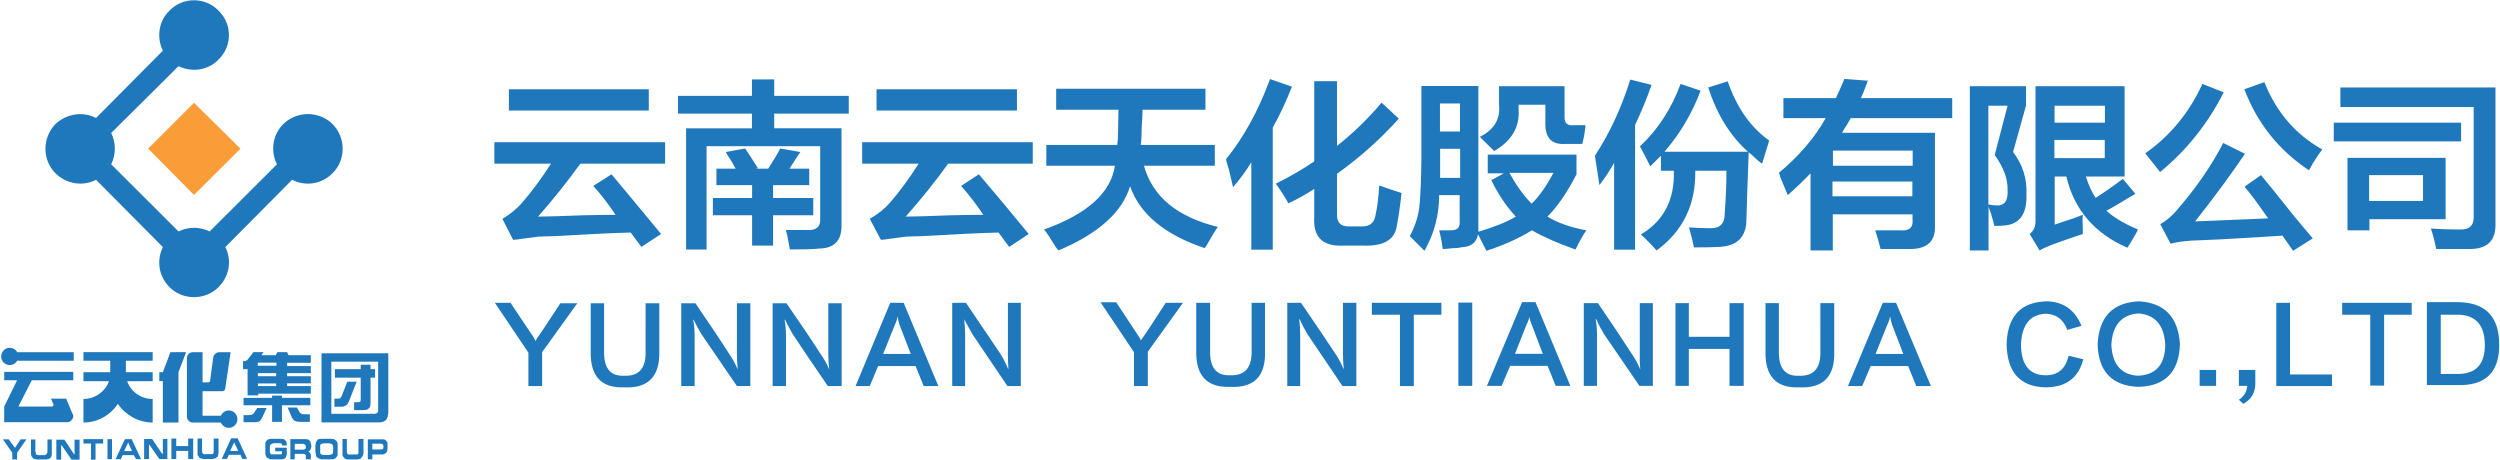
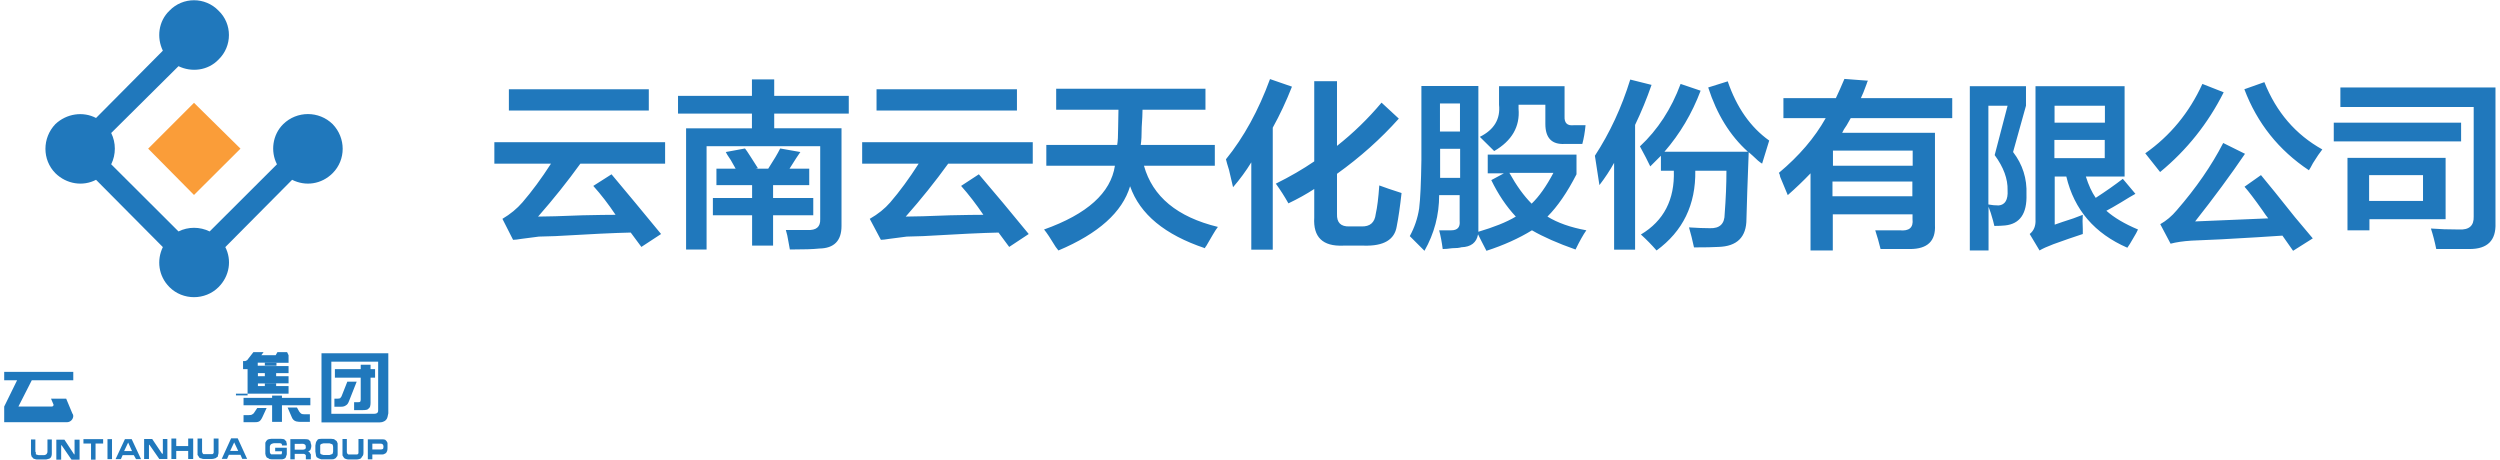
<svg xmlns="http://www.w3.org/2000/svg" version="1.2" viewBox="0 0 1549 285" width="1549" height="285">
  <style>.a{fill:#2078bc}.b{fill:#fa9d39}</style>
  <path class="a" d="m206.1 76.9c-8.5-8.3-22.1-8.3-30.6 0-6.7 6.6-8 16.9-3.9 24.9l-41.7 41.6c-6.1-3-13.3-3-19.3 0l-41.7-41.6c3-6.1 3-13.3 0-19.4l41.7-41.4c8 3.9 18.2 2.8 24.8-4.1 8.6-8.3 8.6-22.1 0-30.3-8.3-8.6-22.1-8.6-30.4 0-6.9 6.6-8 16.8-4.1 24.8l-41.4 41.7c-8-4.2-18.2-2.8-25.2 3.8-8.2 8.6-8.2 22.1 0 30.4 7 6.9 17.2 8.3 25.2 4.1l41.4 41.7c-3.9 8-2.8 17.9 4.1 24.8 8.3 8.3 22.1 8.3 30.4 0 6.9-6.9 8.3-16.8 4.2-24.8l41.4-41.7c8.3 4.2 18.2 2.8 25.1-4.1 8.3-8.3 8.3-21.8 0-30.4z" />
  <path class="b" d="m91.8 92.1l28.4 28.7 28.8-28.7-28.8-28.4z" />
-   <path fill-rule="evenodd" class="a" d="m153.4 245v-16.3h-2.8v-5h1.4l1.1-0.5q0.3-0.3 1.1-1.4l2.8-3.6h6.3l-1.4 1.9h8.9l1.1-1.9h6l0.9 1.9h13.8v4.7h-14.7v2h14.7v4.4h-14.7v1.9h14.7v4.4h-14.7v1.7h14.7v4.7h-32.6v1.1zm17.7-13.8h-11.3v1.9h11.3zm0 6.4h-11.3v1.6h11.3zm-20.2 13.5v-4.6h17.7v-1.4h6.1v1.4h17.6v4.6h-17.6v10.3h-6.1v-10.3zm33.1 1.4l1.4 2.5q0.8 1.1 1.4 1.4 0.5 0.3 2.2 0.3h3v4.7h-6q-0.9 0-2.5-0.3-2-0.6-2.8-2.8l-2.5-5.8zm-33.1 9.1v-4.4h3.3q1.4 0 1.9-0.3l1.1-0.8 2.2-3.3h5.8l-2.4 5.2q-1.1 2.5-2.2 3.1c-0.9 0.5-2 0.5-2.8 0.5zm20.4-36.9h-11.6v1.9h11.6zm27.9-5.8h41.4v37.2q-0.2 1.1-0.5 2.3-0.3 1.1-0.8 1.6-0.6 0.8-1.4 1.1-1.1 0.6-2.5 0.6h-36.2zm35.1 5.2h-29v32.3h26.5q1.4 0 1.9-0.6 0.6-0.2 0.6-1.6zm-27.1 22.9h2q1.1 0 1.6-0.3l0.8-1.1 3.6-9.1h5.8l-4.7 11.9q-0.8 2.2-1.9 2.7-1.1 0.9-3 0.9h-4.2zm16.3-18.3v-2.7h6.1v2.7h2.8v5.3h-2.8v15.7q0 1.1-0.3 2.2-0.3 0.9-1.1 1.4-0.5 0.8-3.3 0.8h-5.5v-4.9h2.5q1.1 0 1.3-0.3 0.3-0.6 0.3-1.4v-13.5h-16v-5.3zm-178.7 27.4q0.6 0.8 0.6 1.6c0 2-1.7 3.9-3.9 3.9h-38.9v-9.7l8-16.3h-8v-5.2h42.8v5.2h-25.7l-8.3 16.3h20.7c0.6 0 1.1-0.5 1.1-1.1l-0.2-0.5-1.4-3.3h9.4z" />
-   <path fill-rule="evenodd" class="a" d="m5.9 226.2c-2.8 0-5.2-2.5-5.2-5.2 0-3.1 2.4-5.5 5.2-5.5 2.2 0 3.9 1.1 4.7 2.7h35.1v5.3h-35.1c-0.8 1.6-2.5 2.7-4.7 2.7zm45.8-8h42.9v5.3h-16.6v7.1h16.6v5.6h-15.8c2.2 6.3 8.3 11 15.8 11v14.6c-8.9 0-16.9-4.7-21.6-11.6-4.4 6.9-12.4 11.6-21.3 11.6v-14.6c7.2 0 13.6-4.7 15.8-11h-15.8v-5.6h16.6v-7.1h-16.6zm63.6 0l-4.7 12.4v31.2h-9.7v-25.7h-2.2v-5.5h2.2l4.7-12.4zm31.8 41.6c0 2.8-2.3 5.3-5.3 5.3-2.2 0-4.1-1.4-5-3.3h-17.4c-1.9 0-3.6-1.7-3.6-3.6v-36.2c0-2.2 1.7-3.8 3.6-3.8h6.1v18.7h3.6c0.6 0 0.8-0.2 1.1-1.1l1.9-14.3c0.3-2 2-3.3 3.9-3.3h6.9l-3.3 22.3c0 1.1-0.8 1.9-1.9 1.9h-12.2v15.2h11.3c0.9-1.9 2.8-3.3 5-3.3 3 0 5.3 2.5 5.3 5.5zm-145.3 12.4h3.6l3.9 5.3 3.5-5.3h3.6l-5.8 8.3v4.2h-3v-4.2z" />
+   <path fill-rule="evenodd" class="a" d="m153.4 245v-16.3h-2.8v-5h1.4l1.1-0.5q0.3-0.3 1.1-1.4l2.8-3.6h6.3l-1.4 1.9h8.9l1.1-1.9h6l0.9 1.9v4.7h-14.7v2h14.7v4.4h-14.7v1.9h14.7v4.4h-14.7v1.7h14.7v4.7h-32.6v1.1zm17.7-13.8h-11.3v1.9h11.3zm0 6.4h-11.3v1.6h11.3zm-20.2 13.5v-4.6h17.7v-1.4h6.1v1.4h17.6v4.6h-17.6v10.3h-6.1v-10.3zm33.1 1.4l1.4 2.5q0.8 1.1 1.4 1.4 0.5 0.3 2.2 0.3h3v4.7h-6q-0.9 0-2.5-0.3-2-0.6-2.8-2.8l-2.5-5.8zm-33.1 9.1v-4.4h3.3q1.4 0 1.9-0.3l1.1-0.8 2.2-3.3h5.8l-2.4 5.2q-1.1 2.5-2.2 3.1c-0.9 0.5-2 0.5-2.8 0.5zm20.4-36.9h-11.6v1.9h11.6zm27.9-5.8h41.4v37.2q-0.2 1.1-0.5 2.3-0.3 1.1-0.8 1.6-0.6 0.8-1.4 1.1-1.1 0.6-2.5 0.6h-36.2zm35.1 5.2h-29v32.3h26.5q1.4 0 1.9-0.6 0.6-0.2 0.6-1.6zm-27.1 22.9h2q1.1 0 1.6-0.3l0.8-1.1 3.6-9.1h5.8l-4.7 11.9q-0.8 2.2-1.9 2.7-1.1 0.9-3 0.9h-4.2zm16.3-18.3v-2.7h6.1v2.7h2.8v5.3h-2.8v15.7q0 1.1-0.3 2.2-0.3 0.9-1.1 1.4-0.5 0.8-3.3 0.8h-5.5v-4.9h2.5q1.1 0 1.3-0.3 0.3-0.6 0.3-1.4v-13.5h-16v-5.3zm-178.7 27.4q0.6 0.8 0.6 1.6c0 2-1.7 3.9-3.9 3.9h-38.9v-9.7l8-16.3h-8v-5.2h42.8v5.2h-25.7l-8.3 16.3h20.7c0.6 0 1.1-0.5 1.1-1.1l-0.2-0.5-1.4-3.3h9.4z" />
  <path fill-rule="evenodd" class="a" d="m19.2 280.9q0 0.8 0.2 1.3l0.3 0.9 0.6 0.5 0.5 0.6 0.8 0.2q0.6 0.3 1.4 0.3h5q1.1 0 1.7-0.3l0.8-0.2 0.5-0.3 0.6-0.6 0.3-0.8q0.2-0.5 0.2-1.6v-8.6h-2.7v7.5q0 0.8-0.3 1.1l-0.3 0.5-0.5 0.3q-0.3 0.3-1.1 0.3h-3.3l-1.2-0.3-0.5-0.3v-1.1l-0.3-0.5v-7.5h-2.7zm15.7 3.9h3v-8.9h0.3l6.1 8.9h5v-12.4h-3.1v9.1h-0.3l-6-9.1h-5zm16.8-12.7v2.7h4.7v10h2.8v-10h4.7v-2.7zm17.7 0v12.4h-2.8v-12.4zm2.2 12.4h3.3l1.1-2.5h6.9l1.4 2.5h3.1l-5.8-12.4h-4.2zm7.8-10.3l2.4 5.3h-4.9zm9.9 10.2h3v-8.8h0.3l6.1 8.8h5v-12.4h-2.8v9.1h-0.5l-6.1-9.1h-5zm16.9 0h3v-5h7.4v5h3.1v-12.7h-3.1v4.7h-7.4v-4.7h-3zm16.2-4.2q0 1.2 0 1.7l0.6 0.8 0.3 0.6 0.5 0.5 1.1 0.3q0.6 0.3 1.4 0.3h4.7q1.1 0 1.9-0.3l0.9-0.3 0.5-0.5 0.6-0.3 0.2-1.1q0.3-0.5 0.3-1.7v-8.5h-3v7.7q0 0.8 0 1.1l-0.3 0.6-0.5 0.3q-0.3 0-1.4 0h-3.1-1.1l-0.5-0.6-0.3-0.8v-0.9-7.4h-2.8zm15 4.1h3.3l1.1-2.5h7.2l1.1 2.5h3l-5.8-12.7h-4.1zm7.7-10.2l2.5 5.3h-5zm22.9-2.2l-1.4 0.2-0.8 0.3-0.8 0.8-0.6 1.1v1.2 1.1 3 1.6l0.3 1.2 0.6 1.1 1.1 0.5q0.5 0.6 1.9 0.6h6.6l1.1-0.3 0.9-0.6 0.2-0.5 0.3-0.8 0.3-0.9q0-0.3 0-1.9v-2.2h-7.2v2.2h4.2v1.1l-0.3 0.8h-1.1-3.9q-1.1 0-1.4 0l-0.5-0.5q-0.3-0.3-0.3-1.4v-3l0.3-0.9 0.5-0.5 0.6-0.3 1.1-0.3h3.8l0.9 0.3 0.3 0.6v0.5h3v-1.1q-0.3-0.8-0.3-1.4l-0.5-0.5-0.3-0.3-0.6-0.6h-0.5q-0.6-0.2-1.4-0.2zm11.9 12.7h2.7v-3.4h5.6l0.8 0.3 0.5 0.6v0.8 1.7h3.1v-2.5-0.6l-0.6-0.8-0.3-0.6-0.8-0.2 0.8-0.6 0.6-0.5 0.3-0.9q0.3-0.8 0.3-1.6 0-0.8-0.3-1.4l-0.3-1.4-1.1-1.1q-0.8-0.3-2.2-0.3h-9.1zm8-9.6l0.8 0.3 0.6 0.5 0.2 1.4-0.2 0.8-0.3 0.3-1.1 0.3h-5.3v-3.6zm7.5 4.7l0.3 1.9q0 0.8 0.5 1.7l1.4 0.8 1.4 0.5h6.6q1.1 0 1.4-0.2l1.1-0.6 0.5-0.8q0.6-0.3 0.6-1.4 0-1.1 0-1.9v-3.3q0-1.1 0-1.7l-0.6-1.4-1.1-0.8q-0.5-0.6-2.2-0.6h-6.3q-1.1 0-2 0.3l-0.8 1.1q-0.3 0.3-0.5 1.1l-0.3 1.7zm8.8-5l0.9 0.3 0.8 0.3 0.3 0.5 0.2 1.1v2.8l-0.2 1.1-0.3 0.5-0.8 0.3-0.9 0.3h-3.8l-1.1-0.3-0.6-0.3-0.3-0.5q0-0.3 0-1.1v-2.8-1.1l0.3-0.5 0.6-0.3 1.1-0.3zm8 5.8q0 1.1 0 1.7l0.5 0.8 0.3 0.5 0.6 0.6 0.8 0.3q0.8 0.3 1.6 0.3h4.7q1.1 0 2-0.3l0.8-0.3 0.5-0.6 0.3-0.5 0.6-0.8q0.3-0.6 0.3-1.7v-8.5h-3.1v7.4q0 1.1 0 1.4l-0.3 0.5-0.5 0.3q-0.3 0-1.4 0h-3-1.1l-0.6-0.5-0.3-0.9v-0.8-7.4h-2.7zm15.7 4.1h2.8v-3h6.1q0.8 0 1.3-0.3l1.1-0.6 0.6-1.1q0.3-0.5 0.3-1.9 0-1.1 0-1.9 0-0.9 0-1.4l-0.6-1.1-0.8-0.8q-0.6-0.3-1.9-0.3h-8.9zm8.3-9.7l0.8 0.3q0.6 0.5 0.6 1.4 0 1.1-0.3 1.6l-1.1 0.3h-5.5v-3.6zm895-201.7q-10.2 18.2-29 33.9 0.6 0.9 0.8 2.5 3.3 8 4.7 11.3 7.5-6.6 14.1-13.5v47.8h13.8v-22.4h49.4v3q0.9 7.8-8 6.9h-15.1q1.9 5.8 3.3 11.6h18.2q16.3 0 15.5-14.9v-57.1h-57.5q0.8-1.9 2.8-4.7 1.6-3 2.5-4.4h62.9v-12.4h-56.6q1.4-2.8 3.6-8.9 0.3-1.3 0.8-1.9l-14.6-1.1q-2.8 6.6-5.3 11.9h-32.5v12.4zm415 65.1v-84.1h-96.1v12.1h82.6v67.9q0.3 8.5-9.1 8-9.7 0-17.4-0.6 1.9 5.8 3.3 12.7h20.7q16.6 0 16-16zm-587.4-4.1q9.4-9.4 18-26.2v-12.2h-55v11.6h10l-7.8 4.2q6.4 13.2 15.2 22.6c-6 3.6-13.8 6.6-23.2 9.4v-90.3h-35.3v45.8q-0.3 21.3-1.4 30.1-1.4 9.1-5.8 17.1 3.9 3.9 9.1 9.1 9.1-16 9.1-34.5h12.7v16q0.6 5.8-5.2 5.8h-7.5q1.4 5.3 2.2 11.6 2.3 0 5.8-0.5 3.9 0 5.8-0.6 8.9-0.3 10.3-8 0.8 1.4 2.2 4.4c1.4 2.8 2.5 4.7 3 5.8q16-5.2 28.2-12.7 10.5 6.1 27 11.9 3.9-8 6.7-11.9-14.7-2.7-24.1-8.5zm509.3 8.5v-6.9h47.2v-38h-60.8v44.9zm-283-49.4v9.4h-49.4v-9.4zm-719.2-22.9v9.1h-40.8v75.1h12.7v-64h70.4v45.2q0.3 7.2-8 6.7h-13.3q0.9 2.7 1.7 7.7 0.5 3 0.8 4.4 13 0 18.2-0.6 13.8-0.2 13.8-14v-60.5h-41.7v-9.1h46.2v-11h-46.2v-10.2h-13.8v10.2h-45.8v11zm438.8 21.8v18h-12.4v-18zm528.3 55.5q-3.6-4.4-11.1-13.2-14.3-18-21-26l-10.2 7.2q3.9 4.4 11.1 14.6 2.2 3.3 3.6 5l-45.3 1.9q17.6-22.3 30.9-41.9l-13.5-6.7q-10.8 21-28.8 41.7c-3 3.6-6.6 6.6-10.2 8.6l6.4 12.1q5.2-1.4 13-1.9 5.2-0.3 18.2-0.8 25.4-1.4 38.1-2.3l6.6 9.4zm-1091.6-46.3q-8.9 13.8-17.7 24-5 5.8-12.4 10.2l6.6 13q1.7 0 5.2-0.6 6.7-0.8 10.8-1.4 3.1 0 10.2-0.3 32.3-1.9 46.7-2.2 3.6 5 6.6 8.9l12.2-8q-16.6-20.2-30.7-37l-11.3 7.2q7.2 8 13.8 17.9-6.6 0-20.4 0.3-19.9 0.8-27.6 0.8 14.3-16.3 26.2-32.8h52.5v-13.3h-105.8v13.3zm227.8 0q-8.8 13.8-17.6 24-5 5.8-12.7 10.2l6.9 13q1.6 0 5.2-0.6 6.6-0.8 10.8-1.4 3 0 10.2-0.3 32.3-1.9 46.7-2.2 3.6 5 6.6 8.9l12.1-8q-16.5-20.2-30.9-37l-11 7.2q7.1 8 13.8 17.9-6.7 0-20.5 0.3-20.1 0.8-27.6 0.8 14.4-16.3 26.3-32.8h52.4v-13.3h-105.7v13.3zm755.5 40.8q-12.4-5.2-19.6-11.6 3.1-1.6 9.1-5.2 5.8-3.6 8.9-5.3l-7.8-9.3q-7.4 5.7-16.8 11.8-3.6-5.2-6.1-13.2h24v-56h-55.2v82.7q0.3 5.8-3.6 8.9l6.1 10.2q2.8-1.7 8.6-3.9 9.9-3.6 18.2-6.3v-3.1q-0.3-5.5 0-8.8-2.2 0.8-5.8 2.2c-5.3 1.7-9.1 3-11.6 3.9v-29.8h7.2c4.9 20.7 17.6 35.3 37.8 44.1q1.4-1.9 3.6-5.8 2.2-3.6 3-5.5zm200.2-66.2v11.6h-78.9v-11.6zm-292.8 79.2v-27.1q0.6 1.4 1.4 3.9 1.7 5.5 2.2 8 3.6 0 6.6-0.3 13.9-1.4 13.3-19.3 0.6-14.6-8.3-26.2l8-28.7v-12.1h-34.8v101.8zm72.1-89.7v10.5h-31.2v-10.5zm-399.6-1.4v17.4h-12.4v-17.4zm-502.6-8.8v13.2h-86.7v-13.2zm228.1 0v13.2h-87v-13.2zm62.9 12.7q0 3.6-0.2 11 0 7.7-0.6 10.8h-43.9v12.9h42.5q-3.8 25.2-43.9 39.5 2.5 3 7.2 10.8 1.1 1.4 1.7 2.2 37.2-15.7 44.4-39.8c6.1 17.4 21.6 30.1 46.4 38.4q0-0.6 0.8-1.4c3.1-5.2 5.3-9.4 7.2-11.8q-37.8-9.2-45.8-37.9h43.9v-12.9h-45.9q0.6-3.6 0.6-11.1 0.5-7.1 0.5-10.7h39v-13h-92.5v13zm808.3 40.5v16h-33.4v-16zm-560.4-43.6h16.6v11.9q0 13 11.9 12.4h11q1.4-5.2 2-11.6h-7.5q-5.8 0.6-5.5-5.5v-18.7h-40.6v11.5q1.4 13.3-11.9 19.9 5 5 8.9 8.8 16.5-9.6 15.1-26.2zm303 0.6l-8 30.6q8.3 11.3 8 21.8 0.5 8.8-5.5 9.4-3.3 0-6.4-0.6v-61.2zm60.2 21.2v11.3h-31.2v-11.3zm-368.9 20.4h27.3q-6.6 12.5-13.5 19.1-7.2-7.2-13.8-19.1zm429.4-55.1q-12.2 26.7-35.4 43l9.2 11.6q24.8-20.4 39.4-49.4zm74.3 40.6q-24.8-13.8-35.9-41.7l-12.4 4.4q11.9 31.5 40 50.2 0.9-1.3 2.5-4.4 3.6-5.8 5.8-8.5zm-624.6 42.2q-1.1 18.2 17.9 17.4h13q18.2 0.5 20.2-11.9 1.6-8 3-20.7c-6.1-1.9-10.8-3.6-13.8-4.7q-0.8 11.6-2.2 17.7-0.9 8-8.9 7.7h-7.4q-8 0.3-7.7-7.7v-24.9q21.5-15.4 38.3-34.2l-10.7-9.9q-12.5 14.9-27.6 26.8v-40.1h-14.1v49.7q-10.5 7.2-23.8 13.8 4.2 5.8 7.8 12.2 8.8-4.2 16-8.9zm267.8 0.9q0.3-13 1.4-41.4 0.8 0.8 2.5 2.2 3.6 3.6 5.8 4.9l4.4-14.3q-17.4-12.4-25.7-36.7l-12.1 3.8q8 24.9 24.6 39.8h-51.7q14.4-16.6 22.4-37.8l-12.4-4.2q-8.6 23.2-25.2 38.7 4.2 7.7 6.4 12.4 3.6-3.6 6.6-6.6v9.3h8q0.9 26.8-20.4 39.5 5.2 4.7 9.7 9.9 24.5-17.9 24-49.4h19.3q0 12.5-1.1 26.8 0 9.1-9.1 8.8-5.5 0-13-0.5 1.7 5.8 3.1 12.4 10.2 0 15.1-0.3 17.4-0.5 17.4-17.3zm-82 19h13v-77.3q5.8-12.1 10.2-24.8l-13.2-3.3q-8 25.9-21.9 47.2 1.2 8 2.8 18.2 5.3-6.9 9.1-13.8zm-534.1-40v8h-24.3v10.7h24.3v18.8h13v-18.8h24.9v-10.7h-24.9v-8h22.4v-10.2h-12.2q5-8 6.7-10.3l-12.5-2.2q-2.2 4.5-7.4 12.5h-7.8l1.4-0.3q-0.8-1.1-4.4-6.9-2.8-4.4-3.6-5.3l-11.9 2.2q0.3 0.9 3.1 5 2.2 3.9 3 5.3h-11.9v10.2zm309.3 40h13.3v-75.6q6.6-11.9 11.9-25.4l-13.6-4.7q-10.7 29.2-27.3 49.7 0.5 2.2 1.9 6.6 1.7 7.2 2.5 10.7 6.4-7.4 11.3-15.4zm409.6-42.2v9.1h-49.5v-9.1z" />
-   <path fill-rule="evenodd" class="a" d="m357.7 187.9l-21.8 30.3v21h-8.5v-20.7l-20.8-30.9h9.7l14.4 21.5 0.2 0.6q0.3 0.2 0.9 1.6l0.5-0.8 0.3-0.8q1.1-1.1 14.6-21.8zm42.3 0h8.5v29.8q0.6 23.4-21.8 22.3-21.2 0.8-20.7-22.3v-29.8h8.3v29.8q-0.3 15.7 12.4 15.1 13.8 0.6 13.3-15.1zm57.1 41.1q-0.5-5.3-0.5-9.4v-31.7h8.3v51.3h-8.3q-14.9-21.8-22.1-32.3-2.8-4.7-4.7-8.8h-0.3q0.9 4.4 0.9 10.2v30.9h-8.3v-51.3h8.8q14.7 21.5 21.3 32 2.7 3.8 4.9 9.1zm56.7 0q-0.6-5.3-0.6-9.4v-31.7h8.3v51.3h-8.6q-14.9-21.8-21.8-32.3-2.7-4.7-4.7-8.8h-0.3q0.9 4.4 0.9 10.2v30.9h-8.3v-51.3h8.6q14.9 21.5 21.5 32 2.8 3.8 5 9.1zm58.5 10.2l-5-12.4h-23.2l-5.2 12.4h-8.8l21.5-51.6h8.3l21.5 51.6zm-25.1-19.9h17.1l-6.9-17.9q-1.1-3.3-1.1-5h-0.3q-0.2 2.2-1.6 5zm77.6 9.6v-0.2q-0.3-5-0.3-9.4v-31.7h8v51.6h-8.3q-14.9-22.1-21.8-32.3-2.8-5-5-9.1 0.6 4.4 0.6 10.2v31.2h-8v-51.6h8.5q14.7 21.8 21.6 32 2.5 4.1 4.7 9.3zm108.2-41.3l-21.8 30.3v21.3h-8.6v-21l-20.7-30.9h9.7l14.4 21.8 0.2 0.3q0.3 0.2 0.6 1.6l1.1-1.6q1.1-1.2 14.4-21.8zm42.5 0h8.3v29.8q0.8 23.4-21.6 22.3-21.5 0.8-21-22.3v-29.8h8.6v29.8q-0.3 15.7 12.4 15.1 13.6 0.6 13.3-15.1zm57.1 41.3v-0.2q-0.5-5-0.5-9.4v-31.7h8.3v51.6h-8.6c-9.9-14.7-17.1-25.4-21.8-32.3q-2.8-4.7-4.7-9.1h-0.3q0.6 4.4 0.6 10.2v31.2h-8v-51.6h8.5q14.9 21.8 21.6 32 2.7 4.1 4.9 9.3zm60.5-33.9h-17.1v44.2h-8.6v-44.2h-17.4v-7.4h43.1zm19.1-7.5v51.6h-8.6v-51.6zm51.7 51.6l-5-12.4h-23.2l-5.3 12.4h-9.1l21.8-51.9h8.3l21.6 51.9zm-25.2-19.9h17.2l-6.9-18.2q-1.4-3.3-1.4-4.9-0.3 2.2-1.7 4.9zm77.6 9.7v-0.3q-0.5-5-0.3-9.1v-31.7h8.1v51.3h-8.3q-14.9-21.8-22.1-32.3-2.8-4.7-4.7-9.1h-0.3q0.8 4.7 0.8 10.2v31.2h-8.2v-51.3h8.8q14.6 21.5 21.3 32 2.7 3.8 4.9 9.1zm55.3-41.1h8.8v51.3h-8.8v-22.9h-25.2v22.9h-8.3v-51.3h8.3v20.9h25.2zm56.3 0h8.6v29.8q0.8 23.5-21.9 22.4-21.2 0.8-20.7-22.4v-29.8h8.3v29.8q-0.3 15.8 12.4 15.2 13.8 0.6 13.3-15.2zm59.4 51.4l-5-12.4h-23.2l-5.3 12.4h-8.8l21.6-51.6h8.2l21.6 51.6zm-25.2-19.9h17.2l-6.9-17.9q-1.1-3.3-1.1-5h-0.3q-0.3 2.2-1.7 5zm127.6-17.4l-8.8 2.5q-3.6-9.7-13.3-10-14.6 0.6-15.4 19.1 0.2 18.7 14.9 19 11.8 0.3 14.6-12.1l9.1 2.2q-4.4 17.4-23.5 17.4-23.4-0.6-24-26.5 0.6-26.2 24.9-26.8 15.4 0.3 21.5 15.2zm35.6-15.2q23.8 1.4 25.4 26.5-0.8 25.9-25.9 26.5-24.3-1.1-25.1-26.2 1.1-25.7 25.6-26.8zm-0.8 46.1q16.9-0.6 17.1-19.3-1.1-18-16.5-19.3-15.8 1.1-16.9 19.3 0.8 18.2 16.3 19.3zm48.6-3.6v9.9h-10.2v-9.9zm14.1 0h10.2v7.7q0.3 9.1-7.5 13.3l-2.7-2.5q4.7-3 5.2-8.6h-5.2zm23.2-41.6h8.5v44.4h26v7.2h-34.5zm83.9 7.4h-17.1v43.9h-8.6v-43.9h-17.4v-7.4h43.1zm28.2 43.6h-18.8v-51.4h19.3q25.2 0.3 25.5 25.7 0.5 26.5-26 25.7zm0.3-43.6h-10.5v36.7h10.2q17.4 0.2 17.1-18.5-0.3-18-16.8-18.2z" />
</svg>